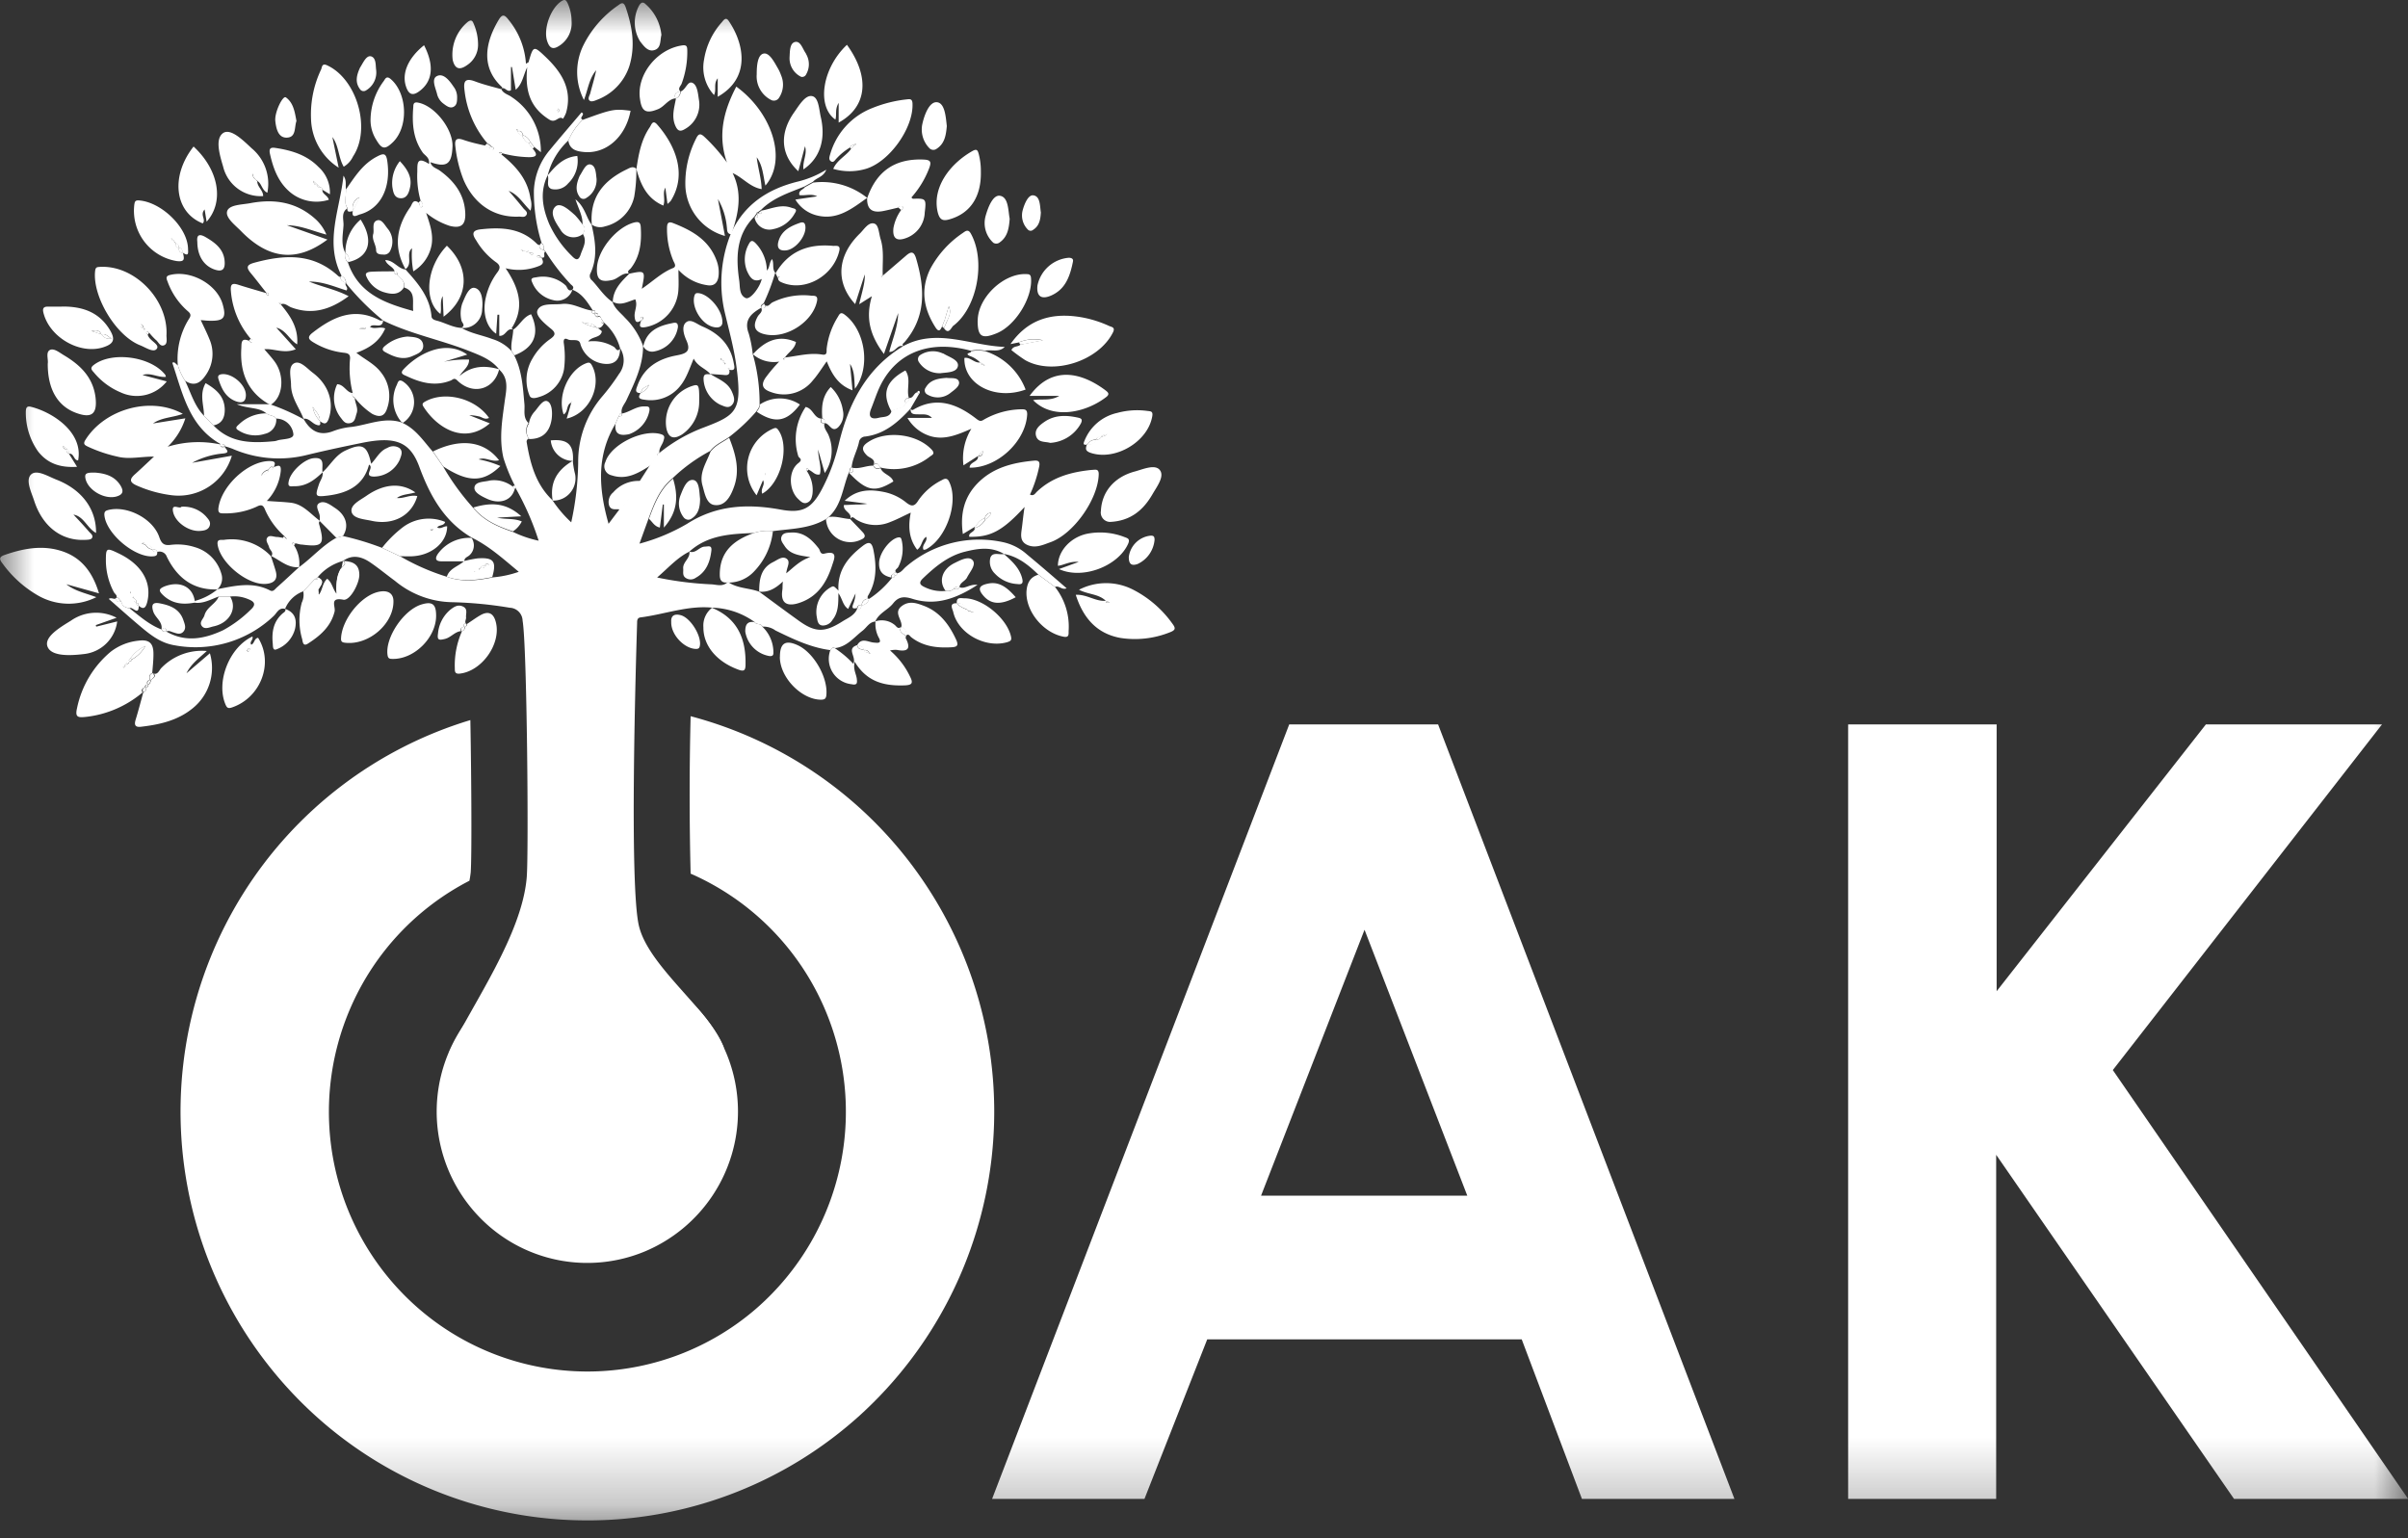
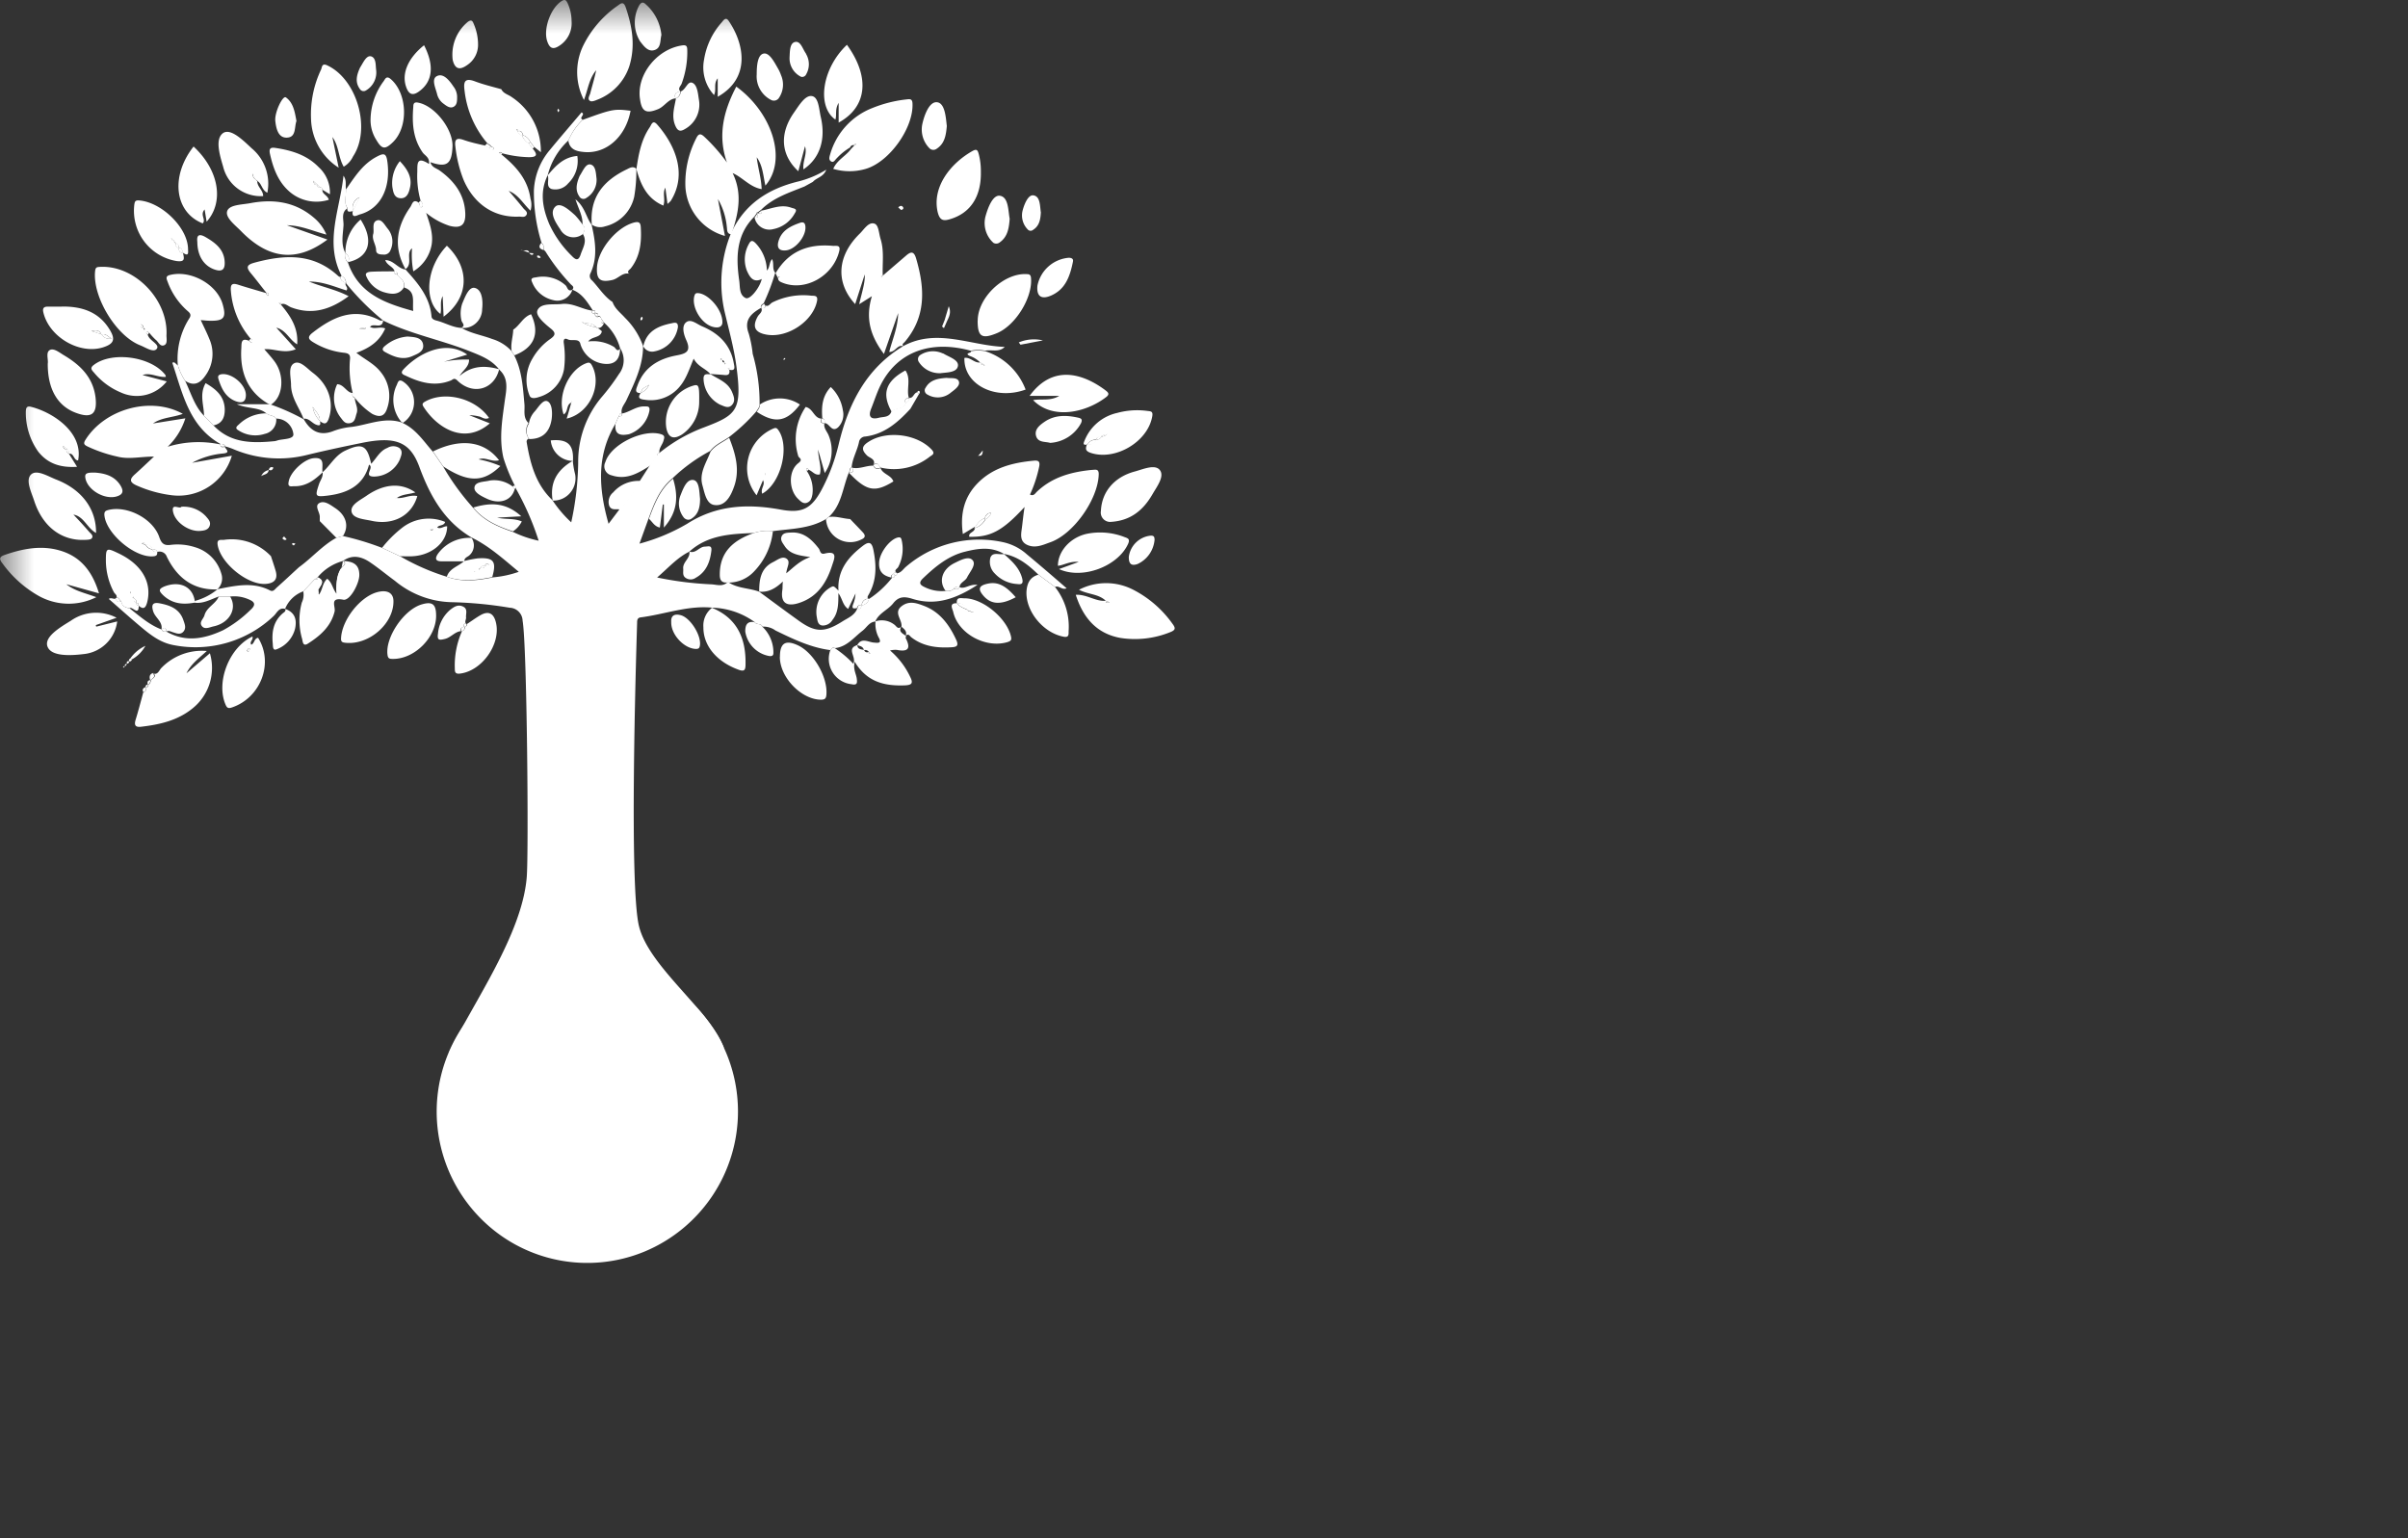
<svg xmlns="http://www.w3.org/2000/svg" width="36" height="23" fill="none">
  <rect width="100%" height="100%" fill="#333333" stroke="none" />
  <g clip-path="url(#a)">
    <mask id="b" width="36" height="23" x="0" y="0" maskUnits="userSpaceOnUse" style="mask-type:luminance">
      <path fill="#fff" d="M36 0H0v22.737h36V0Z" />
    </mask>
    <g fill="#fff" mask="url(#b)">
-       <path d="M10.325 10.708a47.243 47.243 0 0 0 0 2.355 3.873 3.873 0 0 1 1.876 1.75 3.902 3.902 0 0 1-.91 4.766 3.854 3.854 0 0 1-4.826.154 3.885 3.885 0 0 1-1.425-2.137 3.903 3.903 0 0 1 .216-2.562 3.87 3.87 0 0 1 1.762-1.865c.008-.04.014-.08.019-.122.017-.217.012-1.336-.005-2.28a6.086 6.086 0 0 0-3.397 2.595A6.138 6.138 0 0 0 4.866 21.3a6.064 6.064 0 0 0 7.992-.14 6.136 6.136 0 0 0 .953-7.975 6.083 6.083 0 0 0-3.486-2.476Zm8.948.124H21.5l4.43 11.58h-2.28l-.9-2.385h-4.702l-.938 2.385h-2.278l4.442-11.58Zm1.127 3.07-1.547 3.976h3.083L20.4 13.902Zm7.23-3.07h2.22v3.989l3.128-3.989h2.633L31.587 16l4.415 6.412h-2.603l-3.556-5.145v5.145H27.63v-11.58Z" />
      <path d="M11.033 16.62a2.27 2.27 0 0 1-1.39 2.091 2.241 2.241 0 0 1-2.454-.49 2.267 2.267 0 0 1-.488-2.467 2.26 2.26 0 0 1 .829-1.015 2.243 2.243 0 0 1 2.843.281c.422.425.66 1 .66 1.6Z" />
      <path fill-rule="evenodd" d="M16.532 8.984c-.107-.105-.262-.093-.401-.166a.884.884 0 0 1 .811 0c.233.12.434.294.586.508.053.07.046.097-.042.13a1.407 1.407 0 0 1-.733.083c-.355-.063-.56-.299-.67-.645.165-.01.297.104.452.089-.008.035.016.031.037.03.005 0 .009-.005.013-.009l-.053-.02Zm.063-1.18a.14.14 0 0 1-.136-.166c.013-.281.195-.504.506-.588.126-.034.303-.114.375-.021.073.093-.043.245-.109.359-.136.236-.326.402-.637.416Zm-.34-1.156c-.067.011-.06-.015-.039-.064a.685.685 0 0 1 .487-.41c.146-.04.298-.05.448-.03.047.007.089 0 .076.078-.064.386-.558.674-.925.548-.09-.032-.067-.074-.052-.13a.12.12 0 0 0 .14-.069.065.065 0 0 0 .07-.034l.075-.03.01-.012.008-.01-.016.024c-.028 0-.064-.013-.074.03-.029 0-.066-.014-.07.035a.14.14 0 0 0-.138.074Zm-.423 1.861.295-.107c-.136-.013-.218.048-.311.058 0-.218.186-.426.436-.479.188-.037.382-.02.561.05.046.017.083.026.055.095-.147.338-.682.546-1.036.383Zm1.044-.183a.366.366 0 0 1 .33-.317c.052 0 .053.025.055.062a.44.44 0 0 1-.253.362c-.105.037-.133-.013-.132-.107Z" clip-rule="evenodd" />
      <path fill-rule="evenodd" d="m16.532 8.985.053.018s-.009.008-.014.008c-.02 0-.044.005-.037-.03l-.002.004Zm-.277-2.338a.14.14 0 0 1 .14-.069.12.12 0 0 1-.14.07Zm.283-.137.017-.024-.01.01-.01.011.003.003Zm-.076.027a.065.065 0 0 1-.07.034c.004-.05.041-.033.07-.034Z" clip-rule="evenodd" />
      <path fill-rule="evenodd" d="m16.538 6.507-.076.03c.011-.042.047-.027.075-.03Z" clip-rule="evenodd" />
      <path d="M15.351 8.288a.785.785 0 0 0-.35-.18 1.68 1.68 0 0 0-1.455.365c-.043.035-.073.092-.137.099v-.005c.005.03-.01.038-.036.035.004.028-.01.036-.035.035a1.45 1.45 0 0 1-.348.32v-.005c-.009.062-.056.083-.106.103-.014.028-.023.066-.066.04-.04.109-.144.145-.229.2-.265.166-.402.166-.661-.024-.195-.14-.387-.283-.579-.424-.149-.056-.317-.047-.454-.138h-.022c-.075.069-.166.03-.243.028a5.047 5.047 0 0 1-.806-.102c.173-.149.302-.298.482-.387.275-.249.618-.265.961-.278a.66.66 0 0 1 .286-.028c.27-.037.548-.034.794-.18l.04-.03c.197-.177.21-.438.303-.665.02-.023 0-.07.047-.078h-.005c.011-.134.083-.249.11-.379a.098.098 0 0 1 .095-.083c.287-.036.488-.213.674-.415l.13-.224-.03-.022c-.053.011-.056.095-.124.083l-.004-.007c.035.054-.03.058-.043.083-.04.095-.15.065-.212.122-.027.096-.118.083-.183.098-.12.033-.173-.009-.12-.137.045-.113.082-.23.134-.338.259-.528.777-.685 1.353-.526a.536.536 0 0 1 .218 0c.094-.021.205.03.291-.057-.508-.017-1.008-.283-1.51-.016-.558.332-.827.863-.973 1.474a2.831 2.831 0 0 1-.248.665c-.155.294-.293.37-.617.31-.492-.09-.96-.07-1.399.211a2.856 2.856 0 0 1-.714.298l.138-.381c.082-.224.165-.443.36-.6a2.53 2.53 0 0 1 .56-.405c.073-.096.184-.14.28-.207.15-.115.29-.245.413-.389.02-.034.05-.064.045-.108a2.65 2.65 0 0 0-.103-.748 1.747 1.747 0 0 0-.059-.304c-.077-.202.036-.299.184-.384-.012-.035.011-.051.038-.066a3.14 3.14 0 0 0 .174-.46c-.05-.055-.014-.135-.047-.203-.05.059-.03.133-.083.174a.13.13 0 0 1-.069.11c-.021.13-.177.332-.244.298-.098-.047-.082-.166-.095-.258-.05-.346-.049-.685.224-.957l.038-.054v-.011h.012l.054-.04c.18-.18.418-.255.646-.347l.127-.07c.054-.064.158-.07.2-.182a1.47 1.47 0 0 1-.413.175c-.455.11-.814.34-1.014.782-.145.361-.18.758-.099 1.14.066.286.148.571.185.862.083.64 0 .709-.48.892a2.383 2.383 0 0 0-.68.389c0 .02-.014.028-.032.03l-.098.14-.152.237a2.16 2.16 0 0 1-.306.428l-.166.22c-.147-.52-.185-1.018.104-1.497l.047-.11c.015-.015.012-.051.046-.043-.017-.083.042-.136.071-.2.12-.258.248-.514.248-.808a1.116 1.116 0 0 0-.27-.422c-.066-.075-.152-.135-.186-.236-.126-.083-.205-.215-.306-.322a.083.083 0 0 1-.024-.108c.111-.239.072-.484.016-.728-.082-.106-.096-.261-.241-.378.05.152.113.257.105.38.05.045.03.092.005.138.07.11 0 .207-.032.307-.033.1-.074.083-.134.02a1.599 1.599 0 0 1-.336-.476c-.1-.239-.145-.482-.022-.73.05-.2.158-.38.31-.52a.924.924 0 0 1 .213-.31c-.069-.026.05-.078-.018-.108-.158.187-.32.374-.476.564-.143.169-.225.38-.236.6-.003.266.035.53.114.784l-.005.005c.053.019.026.07.042.103l.023.025c.108.174.234.337.375.487.019.02.062.04.025.083.147.055.223.183.304.305l-.007.005c.038-.012.048 0 .037.035.034 0 .068.008.035.057.035-.018.055-.004.064.032l.038.055a.787.787 0 0 1 .243.384.334.334 0 0 1-.016.387 3.145 3.145 0 0 1-.248.333 1.495 1.495 0 0 0-.362.99 4.414 4.414 0 0 1-.104.895 1.816 1.816 0 0 1-.282-.332c-.248-.236-.33-.543-.384-.866a.047.047 0 0 1 .033-.054.198.198 0 0 1-.005-.232c-.088-.083-.052-.19-.062-.287-.023-.25-.036-.506-.158-.736l-.04-.06a.646.646 0 0 0-.283-.174c-.153-.058-.317-.083-.46-.166-.133-.006-.248-.079-.375-.11-.035-.01-.07-.023-.073-.063-.025-.292-.207-.499-.388-.7-.114-.012-.176-.14-.303-.141.028.083.122.096.141.172.033 0 .042.02.035.049.054.053.123.098.109.19.176.06.117.206.133.35-.432-.118-.819-.262-.976-.724a.14.14 0 0 1-.037-.14c-.072-.132-.038-.274-.03-.41.007-.087-.043-.195.061-.263-.06-.083-.018-.182-.021-.274-.018-.062.015-.134-.04-.212-.053.513-.289.997-.026 1.501h-.006a.105.105 0 0 1 .07.107c.165.205.353.392.557.559.414.203.868.289 1.293.458.165.066.33.127.445.279.134.124.106.283.082.437-.039.293-.093.582-.023.88.045.144.102.283.171.416l.016.044c.139.247.253.507.339.777a1.687 1.687 0 0 1-.381-.13c-.224-.076-.438-.167-.594-.357a3.622 3.622 0 0 1-.45-.617l-.152-.222c-.138-.154-.248-.332-.445-.429a.285.285 0 0 0-.028-.014c-.258-.083-.496.035-.744.067a1.05 1.05 0 0 0-.269.06c-.206.083-.345.006-.448-.173a3.253 3.253 0 0 0-.49-.22.185.185 0 0 1-.03-.006h-.483c.176.074.33.04.443.137.043.038.112.025.147.078a.26.26 0 0 1 .257.232c.008.076-.142.071-.227.091a.34.34 0 0 1-.05.014c-.33.032-.66.037-.917-.235l-.142-.144c-.144-.148-.196-.344-.282-.522a.91.91 0 0 1-.11-.236c-.03-.009-.043-.058-.082-.034.154.456.248.948.72 1.214.03 0 .059 0 .069.035.037.01.074.022.11.036.353.153.745.186 1.117.092.268-.065.539-.123.81-.178.504-.104.727-.024.867.356.16.435.373.816.783 1.058.26.126.473.32.704.512a1.574 1.574 0 0 1-.387.083c-.226.046-.453.075-.679-.006a3.338 3.338 0 0 1-.702-.306l-.268-.126a4.105 4.105 0 0 0-.593-.18l-.098.026c-.21.115-.366.301-.559.44-.11.1-.218.203-.33.302-.029.025-.054.071-.102.046-.26-.135-.525-.07-.79-.019h.005a.887.887 0 0 1-.342.176c0 .008 0 .017-.005.025.134.02.249-.052.363-.091h.17a.529.529 0 0 1 .27.038c.101.04.125.083.031.166-.12.118-.256.219-.404.299-.278.13-.562.186-.849.02-.031.004-.06.007-.07-.035v.005c-.184-.069-.327-.198-.478-.316-.06-.014-.12-.03-.123-.11-.047.03-.07 0-.091-.036v.004c-.033 0-.068-.021-.099 0 .156.137.31.275.468.408.158.133.306.249.507.284a1.696 1.696 0 0 0 1.489-.435c.049-.044.077-.133.172-.108a.463.463 0 0 1 .272-.262l.165-.175.05-.036a.75.75 0 0 1 .378-.243c.137-.099.273-.068.4.016.126.085.248.186.376.28.236.197.53.31.837.32.295.006.59.034.88.083a.2.2 0 0 1 .193.195c.066.369.092 3.46.062 3.833-.07.858-.796 1.871-1.157 2.613.07.09.794-.276.727-.166.012 0 .17.138.182.136.248-.054-.315-.34-.083-.48.188-.113.28-.043.26.178a.834.834 0 0 1-.038.183h.36a.18.18 0 0 1 .01-.083c.055-.16.139-.306.249-.433a.192.192 0 0 1 .311.009c.047.06.078.13.09.204.02.1.034.2.042.302h.482c.083-.129.223-.207.317-.16a.212.212 0 0 1 .123.16h.404a1.674 1.674 0 0 1-.11-.183c-.023-.044-.065-.102-.031-.145.034-.044.097-.017.148 0 .141.04.228 1.02.373 1.05 0-.107.26-.537.285-.642-.208-.553-1.122-1.205-1.267-1.814-.145-.61-.046-3.925-.027-4.529 0-.035 0-.074.048-.083.36-.045.707-.182 1.075-.146h-.005c.23.006.453.08.64.216.025.045.096.013.116.068a.302.302 0 0 1 .194.057c.263.128.527.256.823.294.016-.023.03-.05.066-.03.18-.02.283-.16.413-.26.062-.047.1-.131.19-.137.053-.128.191-.173.27-.275.08-.101.166-.103.286-.065.346.108.652 0 .973-.209-.121-.014-.187.067-.268.036v-.005c-.015.055-.06.025-.092.034a.138.138 0 0 1-.118.026.577.577 0 0 1-.318-.06c-.068-.032-.083-.066-.022-.126.185-.177.38-.34.635-.402.194-.048.39-.078.579.035.21.038.367.166.516.311l.248.183c.058-.028.103.051.172.019-.2-.174-.396-.343-.595-.508Z" />
      <path fill-rule="evenodd" d="M4.052 6.05a.176.176 0 0 1-.03-.006c-.327-.188-.437-.483-.414-.842.004-.064-.008-.157.11-.108l.045.034a.042.042 0 0 0-.016-.064 1.247 1.247 0 0 1-.295-.71c-.01-.104.018-.126.111-.096.13.042.26.078.425.127-.095-.12-.165-.212-.238-.3-.073-.087-.06-.125.046-.155.449-.123.88-.151 1.256.193.018.016.036.027.053 0H5.1c-.025.067.024.083.07.107-.023.04.045.067.01.113-.179-.055-.352-.134-.56-.133.201.083.399.117.592.219-.27.2-.544.286-.861.166-.05-.02-.095-.072-.158-.043v-.027l-.024.007.026.017c.14.166.268.347.248.6-.117-.068-.165-.213-.312-.25l.291.323c-.176.073-.33-.015-.47 0 .052.061.103.116.148.176.16.21.136.533-.047.651Zm-.054-1.676c-.007.006-.02.017-.02.019a.226.226 0 0 0 .026.032c.005-.01.014-.02.012-.027-.001-.008-.012-.016-.019-.024h.001Zm11.32 3.206c-.33.359-.512.454-.827.446-.017-.074.095-.061.083-.149l-.179.108c-.042-.295.016-.547.215-.754.23-.239.531-.314.848-.343.068-.006.093.013.078.089-.03.144-.076.285-.138.418.057.028.078-.019.104-.043.231-.22.517-.296.822-.326.046 0 .105-.025.102.069-.011.37-.376.892-.726 1.014-.109.039-.221.093-.342.039-.109-.05-.096-.146-.083-.237.013-.092.022-.203.043-.332Zm-.6.171c-.059.02-.096.062-.15.148a.274.274 0 0 0 .166-.135.166.166 0 0 0 .083-.096c-.064.002-.082.043-.098.083ZM7.493 1.33c.03.07.105.082.158.122a.968.968 0 0 1 .435.824l-.098-.078-.03-.038-.032-.04a.174.174 0 0 0-.105-.098c-.013-.043-.03-.078-.083-.06v-.025h-.021l.021.02a.103.103 0 0 0 .069.07.22.22 0 0 0 .096.113l.029.042.03.038c.07.083.082.132-.06.13a1.646 1.646 0 0 1-.393-.058c-.014-.014-.028-.028-.047-.007l.031.022c.215.174.397.37.438.665a.298.298 0 0 1 0 .178c-.11-.104-.181-.24-.326-.296.073.083.147.171.218.259.022.029.073.055.048.1-.026.044-.072.025-.111.026-.367.017-.668-.18-.827-.543a1.911 1.911 0 0 1-.125-.505c-.015-.109.02-.135.122-.099.103.036.211.06.316.083l.07.034c.018.023.048.044.063.021.016-.023-.025-.03-.039-.047-.013-.017-.036-.028-.055-.042a1.458 1.458 0 0 1-.339-.78c-.018-.13-.006-.205.156-.144.127.048.262.08.393.117l-.002-.005ZM3.358 6.674c.01.04.103.096-.026.107a1.195 1.195 0 0 0-.46.139l.594-.106a.83.83 0 0 1-.891.592 1.848 1.848 0 0 1-.532-.147c-.116-.051-.101-.1-.026-.167.075-.067.17-.157.285-.265-.205 0-.377.045-.549 0a2.114 2.114 0 0 1-.442-.15c-.043-.022-.074-.037-.033-.101.29-.462.978-.654 1.455-.388-.154.058-.313.051-.446.144l.484-.077a1.015 1.015 0 0 1-.264.425c.255-.079.526-.09.787-.035 0 .054.04.04.072.037l-.008-.008Zm7.578-3.17c-.073-.007-.063-.063-.07-.112a1.011 1.011 0 0 0-.133-.416c.034.181.07.362.105.552a.81.81 0 0 1-.591-.734c-.01-.25.046-.5.16-.723.036-.076.067-.079.125-.024.124.116.237.245.336.383-.142-.405-.05-.774.14-1.135.538.392.765 1.096.435 1.48-.034-.149-.039-.3-.13-.423.018.157.068.31.074.476-.176-.03-.281-.173-.434-.24.154.316.083.615-.018.915h.001Zm2.575 1.676c-.096-.04-.119.087-.217.082.047-.185.129-.364.134-.581l-.213.612c-.201-.267-.281-.53-.18-.864l-.19.12c.038-.17.091-.322.083-.446l-.143.444c-.299-.325-.27-.725.072-1.057.063-.063.13-.176.216-.146.065.021.066.15.093.233.056.183.022.368.032.553h-.025a.2.2 0 0 0 .01.02l.013-.027.349-.3c.073-.064.119-.07.152.045.13.443.152.867-.173 1.247-.014.015-.051.036-.012.065ZM6.064 4.027c-.186-.327-.138-.637.071-.932.026-.037.038-.127.123-.066.022.02.017.083.045.068.028-.016.012-.066-.015-.096a1.341 1.341 0 0 1-.05-.415c.006-.113-.026-.266.176-.134.012-.1-.062-.125-.095-.172-.147-.21-.16-.443-.14-.685 0-.047.014-.073.074-.06.248.048.522.396.512.657-.011.26-.083.319-.331.233.021.077.088.09.135.122.223.16.377.362.387.644.006.175-.067.229-.234.186a1.064 1.064 0 0 1-.351-.194c.051.155.108.308.083.471a.583.583 0 0 1-.275.403 1.317 1.317 0 0 1-.019-.344c-.1.077.02.232-.1.312l.004.002Z" clip-rule="evenodd" />
-       <path fill-rule="evenodd" d="m12.031 2.8.127-.07a1.079 1.079 0 0 1 .808.23c.141-.408.424-.593.845-.574.101.005.115.034.082.125a1.412 1.412 0 0 1-.268.442c.011.008.019.02.025.019.194-.007.2 0 .175.206a.422.422 0 0 1-.28.382c-.144.053-.204 0-.188-.15a.667.667 0 0 1 .115-.27c.025-.007.04-.03.026-.046-.014-.016-.048-.013-.069.01-.072.017-.144.035-.217.05-.147.03-.255 0-.248-.196-.23.166-.444.332-.735.267a.519.519 0 0 1-.338-.241l.326-.048c-.09-.046-.18-.006-.266-.019-.017-.07.053-.078.08-.116Zm-2.87 1.716c.005-.187.127-.306.248-.424.242-.05.242-.05.186.226.166-.112.297-.243.467-.31.063-.026.012-.083 0-.12a1.22 1.22 0 0 1-.09-.475c0-.059.009-.11.089-.078.28.109.536.25.65.556a.49.49 0 0 1 .031.24c-.013.094-.062.153-.172.133a.717.717 0 0 1-.427-.229c0 .117.005.2 0 .281a.602.602 0 0 1-.49.575c-.121.021-.083-.044-.067-.102a.033.033 0 0 0 .024-.017.034.034 0 0 0 0-.03l-.018-.006c-.012.017-.025.035-.007.056-.07.047-.09.017-.097-.056-.009-.083.049-.166.01-.26-.111.032-.218.103-.337.036v.004ZM4.472 8.48c-.165.016-.282-.099-.414-.165.037-.058-.024-.088-.035-.133-.01-.044-.06-.098-.027-.143.033-.045.094-.011.143-.01.028 0 .056.008.082.011.018.023.038.036.066.015l-.04-.043a1.134 1.134 0 0 1-.284-.39c-.03-.077-.062-.079-.128-.045-.153.07-.32.103-.487.099-.046 0-.09.004-.083-.074.039-.332.439-.706.762-.708.083 0 .1.023.063.093-.037-.019-.059 0-.071.033a.153.153 0 0 0-.114.091c.04-.028.105-.022.112-.094.036.018.058 0 .07-.033.053-.01.121-.063.11.062a.758.758 0 0 1-.208.444c.128.01.248.014.36.027.186.023.296.172.435.272-.021.017-.017.037-.01.06.082.293.05.333-.257.294-.034 0-.067-.013-.1-.019-.015 0-.039-.012-.043-.006-.015.018.005.025.019.032a.485.485 0 0 1 .079.33Zm6.784-3.183c.176-.193.377-.3.644-.183-.018.107-.116.153-.166.234l-.029.022c.005 0 .01.007.014.005.018 0 .023-.013.013-.029.187-.021.371-.076.562-.044.079.013.061-.048.065-.09a1.15 1.15 0 0 1 .166-.472c.024-.04.04-.084.103-.035.305.227.396.782.153 1.108-.012-.136 0-.257-.073-.372l.037.395c-.214-.078-.308-.241-.385-.433-.074.103-.133.2-.207.284a.55.55 0 0 1-.625.176c-.115-.038-.166-.1-.077-.223a2.32 2.32 0 0 1 .198-.233.479.479 0 0 1-.393-.11Zm-3.76-3.963c.012-.013.02-.025 0-.04-.32-.303-.23-.68-.04-.998.057-.097.095-.068.147 0 .153.186.245.416.26.657.025-.016.038-.019.04-.026.07-.244.073-.249.258-.072.237.227.4.485.302.831a.47.47 0 0 1-.046.09c-.067-.056-.104.075-.205.012-.288-.18-.366-.432-.33-.783-.063.132-.071.25-.172.337l-.056-.34h-.015v.347c-.062.038-.091-.063-.147-.02l.004.005Zm.867.318-.015-.03c-.005.01-.014.018-.014.027 0 .009.009.019.014.029a.263.263 0 0 1 .015-.026Zm6.259 5.166-.218.14a.843.843 0 0 1 .118-.547c-.212.091-.413.18-.635.103a.602.602 0 0 1-.32-.265h.366c-.064-.07-.142-.049-.212-.054-.057 0-.114 0-.106-.083.01.013.017.027.039.014.35-.207.661-.083.944.137.056.044.075.034.117.008a1.17 1.17 0 0 1 .546-.151c.054 0 .1-.005.095.083-.026.403-.449.796-.86.79 0-.091.14-.083.125-.176.048.012.072-.005.072-.076-.03.032-.051.054-.07.077ZM8.132 3.74l.022.024c-.046.008.026.114-.068.083a.042.042 0 0 0-.051-.028s-.008.021 0 .023c.018.013.038.022.058 0 .02.054.056.101-.037.136a.81.81 0 0 1-.497.033c.205.302.287.589.09.897l.022.021c-.096-.035-.108.103-.207.092v-.315h-.027l-.019.284c-.148-.097-.21-.317-.153-.55a.975.975 0 0 1 .165-.36c.055-.07.054-.115-.024-.166a1.064 1.064 0 0 1-.287-.32c-.083-.12-.034-.157.087-.167.296-.031.58-.015.808.206.023.022.052.055.083 0l-.005.005c-.051.06-.02.088.04.102Zm-.325.005-.025-.013.028.01.103.034a.045.045 0 0 0 .05.032l.01-.022-.063-.006c-.016-.062-.07-.018-.103-.033v-.002Zm6.277 1.137c-.028.06-.05.088-.1.011-.178-.28-.226-.568-.075-.875a1.5 1.5 0 0 1 .486-.535c.046-.033.083-.06.122.015.222.405.093 1.104-.265 1.373-.03.023-.067.142-.14.036l.044-.098c.024-.067.072-.131.029-.23-.024.078-.043.14-.06.203-.015.033-.028.067-.041.1Zm1.148.238-.125.025c.248-.355.58-.458.963-.415.178.02.351.07.514.145.034.015.094.018.055.095-.215.431-.897.649-1.312.415a2.502 2.502 0 0 1-.206-.15c.03-.07.1-.043.136-.083l.335-.065a.585.585 0 0 0-.36.032ZM12.71 7.761c.035-.098-.105-.108-.094-.21.057 0 .116-.005.177-.007a.957.957 0 0 0 .173-.012l-.338-.044c.181-.173.38-.173.585-.132a.77.77 0 0 1 .33.154c.079.064.127.071.186-.027a.924.924 0 0 1 .352-.304c.044-.026.083-.035.11.027.146.298-.04.846-.347 1.008a.14.14 0 0 1-.037.007c-.035-.074.064-.12.041-.194-.072.042-.06.14-.136.193-.127-.167-.136-.354-.096-.555-.11.05-.205.102-.306.14a.556.556 0 0 1-.515-.04c-.024-.016-.053-.056-.083-.007l-.002.003ZM2.143 10.344c-.244.21-.546.342-.866.376-.113.011-.157.004-.125-.133a1.49 1.49 0 0 1 .502-.841.811.811 0 0 1 .413-.166c.166-.023.23.039.227.207 0 .093-.011.185-.018.277-.053.023-.046.065-.035.109v-.004c-.05.006-.046.038-.037.074-.034-.01-.035.016-.04.038v-.004c-.032.014-.057.033-.036.074l.015-.007ZM1.9 9.93c-.03 0-.038.011-.031.039-.018-.008-.033-.01-.025.017l.022-.02.032-.039a.033.033 0 0 0 .034-.035.035.035 0 0 0 .04-.03.518.518 0 0 0 .202-.203.56.56 0 0 0-.222.183c-.015.015-.036.028-.017.054-.033-.006-.042.002-.033.033H1.9Z" clip-rule="evenodd" />
      <path fill-rule="evenodd" d="M2.279 10.067c.082.036.1-.049.137-.083a.843.843 0 0 1 .676-.25c-.118.108-.237.195-.304.333l.35-.299a.775.775 0 0 1-.258.823c-.225.184-.496.244-.774.276-.083.009-.102-.025-.079-.103.042-.137.078-.276.116-.415.044-.008.044-.04.036-.074v.004c.03.006.033-.017.04-.038a.09.09 0 0 0 .036-.074v.004c.026-.031.095-.049.036-.109l-.012.005Zm2.86-7.574c-.083-.14-.07-.31-.17-.444l.094.458a.892.892 0 0 1-.413-.727 1.567 1.567 0 0 1 .151-.742c.013-.03.01-.099.09-.061.446.205.661.95.387 1.362a.347.347 0 0 1-.14.154ZM2.208 5.005c0 .005.004.011.007.016.03.078.176.13.129.194-.048.064-.166-.02-.249-.052-.367-.145-.719-.74-.672-1.117.007-.05.028-.053.066-.055.52-.033 1.029.488 1 1.024 0 .051.017.123-.032.146-.066.03-.089-.054-.132-.083a.989.989 0 0 1-.092-.1c-.016-.01-.03-.033-.047 0-.005 0 .013.017.022.027Zm-.065-.11.013.037.012-.008-.026-.028c.006-.028-.014-.036-.035-.044.007-.017 0-.018 0 0 0 .017-.01.059.036.044ZM1.48 8.872l-.488-.136c.124.1.277.13.448.193A.92.92 0 0 1 .561 8.9a1.694 1.694 0 0 1-.523-.474C-.007 8.369-.02 8.33.063 8.3c.27-.095.548-.15.827-.07.31.088.49.308.59.642Zm7.25-7.377a.91.91 0 0 1-.016-.802c.119-.246.3-.456.523-.61.046-.034.083-.064.115.02.1.29.15.581.057.885a.807.807 0 0 1-.49.507c-.029.013-.074.028-.096.015-.045-.026-.012-.075 0-.11.03-.116.066-.23.09-.35-.106.124-.122.287-.183.445Zm3.979.71a.897.897 0 0 0-.2.162c-.024.021-.044.07-.083.047-.039-.023-.028-.064-.015-.106a1.051 1.051 0 0 1 .634-.694c.161-.065.33-.108.503-.127.047-.005.091-.017.094.06.017.366-.345.874-.698.978a.864.864 0 0 1-.487 0c.058-.135.19-.192.265-.297l.054-.057.025-.013-.019-.01v.026a.055.055 0 0 0-.062.012.058.058 0 0 0-.011.02ZM4.895 3.582c-.459.345-.88.296-1.292-.127-.088-.09-.236-.2-.207-.297.03-.097.216-.097.34-.119.35-.067.679-.024.961.22.08.067.142.152.183.249-.205-.053-.377-.137-.59-.14l.605.214ZM2.768 5.694a.91.91 0 0 1-.11-.235c-.02-.245.04-.49.171-.697.043-.064 0-.09-.04-.126a1.06 1.06 0 0 1-.285-.429c-.022-.052-.024-.083.044-.097.307-.073.693.14.78.436.059.205.02.254-.19.25-.04 0-.083-.005-.137-.01.047.102.093.192.13.285a.55.55 0 0 1-.06.545c-.081.117-.172.163-.303.078Zm-.415 2.553c-.005.032.005.062-.05.07-.275.037-.728-.342-.743-.624 0-.048.022-.057.058-.067.28-.072.67.127.764.407.033.096.073.127.17.114a.853.853 0 0 1 .36.034.578.578 0 0 1 .398.4.222.222 0 0 1-.062.232h.004c-.365.014-.605-.175-.758-.488a.114.114 0 0 0-.146-.071c-.01-.039-.038-.041-.07-.034a.09.09 0 0 0-.105-.07c.004-.032-.016-.034-.04-.032-.004 0-.008.007-.012.01l.055.02a.128.128 0 0 0 .104.068c.013.035.04.038.073.031Zm8.549-2.723c.012.054 0 .09-.065.084-.065-.006-.145-.011-.218-.016-.07-.083-.184-.108-.248-.229-.067.157-.11.3-.208.416a.56.56 0 0 1-.523.198c-.063-.007-.12-.02-.06-.102a.236.236 0 0 0 .124-.122c-.046.036-.115.046-.121.125-.101 0-.074-.056-.053-.113.097-.269.31-.397.57-.448.15-.028.242-.054.158-.236-.037-.083-.071-.206 0-.262.07-.057.16.027.238.06.248.104.426.275.474.552.008.047.035.123-.068.097v-.029l-.02.008.02.017Zm-.103-.14c0 .026.008.038.035.034v.03l.018-.01-.024-.017c0-.02-.012-.035-.035-.035-.005-.01 0-.043-.025-.013l.031.011Zm1.615 4.339c.016-.023.03-.051.067-.031.101.067.194.145.277.234.05-.11-.113-.227.06-.281 0 .065.056.063.1.073.014.038.042.041.075.03-.008.019-.01.032.018.025l-.02-.022a.068.068 0 0 0-.075-.03c-.012-.055-.058-.062-.101-.074.066-.119.165-.046.248-.039.067.006.127.015.07-.083a.435.435 0 0 1-.044-.233h-.005a.304.304 0 0 1 .285.047c.03.018.054.083.107.029-.052.083.027.105.07.143 0 .01-.01.025-.005.032.083.16.028.207-.135.174a.379.379 0 0 0-.1.009c.126.108.229.241.3.392.053.102.022.126-.083.13-.298.01-.562-.048-.745-.354-.027.113.022.181.031.254.007.06.01.101-.076.083a.381.381 0 0 1-.32-.508Zm-1.064-.876c0-.18.022-.35.207-.442.064-.031.14-.097.204-.05.063.048 0 .127-.006.217.112-.089.197-.187.36-.243-.176-.023-.307-.044-.386-.167-.028-.043-.068-.088-.043-.143.024-.054.082-.053.135-.056.191-.013.311.099.418.236.025.03.019.096.09.078.203-.05.144.077.112.175-.082.257-.216.473-.496.564-.17.055-.281.013-.248-.199.004-.028 0-.057.007-.122-.112.107-.221.166-.356.151l.003.001ZM1.097 7.693c.078.083.157.167.233.256.024.028.073.058.042.1-.015.02-.06.022-.093.023-.355.02-.64-.194-.767-.581-.042-.13-.133-.309-.05-.394.084-.084.256.026.38.074.384.15.598.442.594.798-.134-.072-.182-.25-.34-.275v-.01l.001.01Zm3.437 1.149.165-.174c.022-.006.058.01.05-.037.174.076-.058.178.02.258.054-.067.05-.172.123-.235.074.057.079.145.138.223 0-.15 0-.282.083-.396.017-.024.082-.052.016-.094.133.008.243.039.243.21 0 .128-.139.39-.24.37-.211-.04-.112.102-.13.178-.056.225-.217.363-.401.48-.07.044-.075-.027-.083-.067a1.002 1.002 0 0 1-.006-.548.271.271 0 0 0 .022-.168Zm8.283.251c-.033 0-.092.026-.064-.053a.495.495 0 0 0 .037-.166l-.11.231c-.083-.057-.083-.147-.146-.236 0 .16 0 .291-.089.401a.166.166 0 0 1-.141.083c-.078 0-.083-.075-.093-.128a.424.424 0 0 1 .22-.45c.033-.014.033-.014.104.056-.018-.306.147-.503.367-.671.097-.074.134-.044.156.065.046.229.05.45-.068.66-.012.023-.037.05 0 .073v-.005a.097.097 0 0 0-.101.062.098.098 0 0 0-.006.041c-.042-.018-.063 0-.072.04l.006-.003ZM4.82 7.063c.118-.103.19-.255.344-.326.248-.116.325-.083.385.198.083-.088.131-.195.241-.237a.17.17 0 0 1 .18 0c.06.049.028.115.007.174a.43.43 0 0 1-.383.254c-.174 0 .008-.135-.077-.178-.083.317-.33.428-.623.463-.182.022-.186.011-.125-.171.02-.06.066-.112.053-.18l-.003.003Zm4.695-4.539c.032-.217.071-.434.198-.62.026-.037.043-.118.11-.044.253.286.464.727.206 1.142a.337.337 0 0 1-.05.047l-.032-.243c-.047.088.005.175-.03.268-.248-.105-.34-.317-.405-.553l.003.003Zm2.81 3.803c-.016.076.044.128.066.19a.593.593 0 0 1-.061.556l-.1-.351c.006.156.057.261.027.371-.075.02-.112-.052-.17-.069-.006-.017-.016-.03-.034-.02l.01.04a.5.5 0 0 1 .083.347c-.01.05-.02.1-.078.125-.058.024-.098-.02-.133-.053-.144-.133-.153-.42 0-.538.076-.057.011-.075 0-.103a.857.857 0 0 1 .11-.737c.115.025.123.172.24.175-.035.048-.01.066.037.073l.003-.006Zm-2.22-4.857c-.114.009-.166.118-.262.16-.176.073-.248.045-.274-.143-.06-.36.248-.753.63-.808.073-.011.074.024.076.075a1.36 1.36 0 0 1-.083.493c-.012.038-.066.073-.02.122-.066.008-.099.038-.071.108l.004-.007Zm4.559 1.096c.008.371-.154.619-.457.71-.108.034-.16.018-.19-.111-.082-.374.197-.726.527-.91.065-.035.075 0 .09.055.021.084.031.17.03.256ZM.714 5.437c.011-.062-.032-.166.029-.202.06-.036.147.038.215.078.241.144.432.327.47.628.029.249-.057.319-.29.233-.277-.101-.426-.356-.424-.737Zm13.903-.642c0-.349.396-.72.737-.696.043 0 .057.018.06.061.024.295-.237.714-.518.825-.22.089-.28.046-.28-.19ZM2.894 2.191c.377.349.462.826.195 1.124l-.03-.183c-.075.083.027.152-.029.208-.42-.166-.486-.705-.136-1.149Zm7.836-.745v-.275c-.067.083-.015.167-.055.25a.61.61 0 0 1-.149-.53c.033-.209.126-.403.266-.559.03-.037.062-.083.105-.015.224.33.336.846-.167 1.13ZM12.662.67c.35.484.301.931-.124 1.163v-.295c-.06.1-.025.18-.049.25-.284-.199-.198-.769.173-1.118ZM4.82 2.833c-.008.071.076.083.096.154a.615.615 0 0 1-.59-.123c-.17-.149-.242-.35-.29-.563-.015-.071 0-.101.076-.09.248.037.475.105.654.29a.51.51 0 0 1 .166.404l-.115-.07c0-.023-.013-.033-.035-.034l-.035-.035-.066-.063c.011.038.023.074.07.06-.01.033 0 .044.034.034-.012.036.011.041.035.036ZM1.743 9.237l-.311.11a.234.234 0 0 1 .006.023l.314-.078a.56.56 0 0 1-.501.488c-.197.024-.482.038-.54-.11-.058-.146.19-.291.35-.39a.659.659 0 0 1 .682-.043Zm2.104-6.542c-.012.094.089.146.087.237a.577.577 0 0 1-.598-.44c-.05-.17-.126-.415 0-.503.114-.075.3.11.426.228a.688.688 0 0 1 .235.665c-.088-.042-.083-.147-.157-.179l-.064-.11H3.77h.008a.093.093 0 0 0 .069.102Zm-.073 6.822c.017.054-.051.078-.017.123.05-.02.042-.096.102-.103.237.378.039.897-.394 1.042-.052.017-.071.006-.091-.039-.149-.337.049-.857.4-1.023Zm-.055.174-.033.04c.01.004.025.014.028.012a.132.132 0 0 0 .024-.039l-.017-.013H3.72ZM1.03 6.783l.122.197c-.248.015-.436-.046-.579-.225a1 1 0 0 1-.187-.588c0-.064.01-.104.082-.083.326.083.78.384.7.8-.07 0-.06-.117-.142-.098.019-.036-.009-.055-.028-.077l-.052-.042v.022c.014.019.028.039.053.019-.016.035.001.057.032.075Zm1.705-3.007c.016.083.042.146-.097.127a.762.762 0 0 1-.63-.843c.007-.047.014-.068.073-.063.335.027.72.403.73.717 0 .055.02.132-.078.064-.01-.037-.017-.079-.073-.068.027-.04-.006-.054-.03-.073-.01-.013-.022-.024-.032-.036l-.034-.035-.005-.005h.007c0 .024.008.04.037.034-.005.028 0 .048.034.036-.027.04 0 .058.03.074.01.034.013.08.068.071ZM.92 4.584c.3-.005.56.076.724.352.083.14.057.204-.095.255-.352.117-.81-.146-.9-.516-.015-.06 0-.09.063-.09h.209ZM1.519 5a.14.14 0 0 0 .148.063c-.06-.038-.093-.083-.152-.06-.025-.069-.077-.07-.148-.054l.152.05Zm10.492-2.468c-.013-.127.061-.229.024-.345l-.1.373c-.266-.245-.284-.568-.061-.882.073-.104.165-.26.266-.241.101.018.104.201.132.318.076.333-.017.615-.26.777Zm3.434 3.451c.133-.024.256.018.392-.064h-.444c.346-.475.796-.333 1.126-.089.036.029.083.057.02.106-.296.23-.798.349-1.094.047ZM2.48 5.635c-.12.012-.233-.07-.349-.027l.362.095a.57.57 0 0 1-.685.166 1.04 1.04 0 0 1-.402-.297c-.03-.034-.067-.066-.008-.112.263-.208.842-.136 1.066.136.01.008.01.021.017.04Z" clip-rule="evenodd" />
      <path fill-rule="evenodd" d="M13.478 9.37v-.018c0-.098-.122-.199.008-.293.114-.084.233-.036.34.005.232.093.37.285.471.506.037.084.009.103-.068.108-.218.013-.426-.01-.606-.15-.022-.017-.04-.063-.083-.02.027-.074-.028-.105-.07-.144l.008.005Zm-.42-2.411c.042-.096-.058-.11-.096-.148-.083-.083-.083-.137.02-.203.267-.176.723-.122.945.113.065.07 0 .083-.035.114a.865.865 0 0 1-.732.155c-.026-.042-.049-.091-.107-.035l.005.004Zm-1.424-2.795-.039-.078c.195-.333.49-.443.855-.41.049.004.123-.021.096.082-.093.374-.513.607-.851.468-.034-.014-.063-.027-.063-.07l.025-.017-.022-.006v.031Zm-.213.382c.055.068.091-.007.126-.024.183-.09.388-.125.59-.1.046 0 .093 0 .078.078-.059.303-.443.561-.758.503-.173-.031-.214-.12-.128-.272.022-.038.073-.064.056-.12.043-.006.083-.014.039-.07l-.003.005Zm-2.012-.453c-.105-.024-.165.075-.257.094-.176.039-.238-.007-.227-.188.016-.271.3-.609.56-.673.074-.017.092.01.095.077.013.22-.009.43-.15.61-.018.023-.065.04-.023.084l.002-.004Zm2.251 5.729c0-.206.082-.259.267-.174.24.11.455.486.427.748-.006.056-.032.065-.078.066-.293 0-.617-.331-.617-.64Zm-1.014-.735h-.005c.376.154.511.452.505.84 0 .092-.014.123-.117.082-.316-.118-.515-.356-.513-.629a.335.335 0 0 1 .13-.293Zm.251-.377h-.022c-.083.006-.115-.03-.114-.12 0-.348.215-.516.508-.62a.66.66 0 0 1 .286-.028 1.024 1.024 0 0 1-.278.599.524.524 0 0 1-.38.17ZM6.52 9.2c.005.332-.33.665-.661.652-.042 0-.059-.014-.065-.057-.039-.261.243-.68.512-.758.156-.046.213-.004.214.163Zm1.977-7.097a.923.923 0 0 1 .213-.31c.45-.166.478-.166.717-.137-.072.39-.363.647-.694.617-.114-.01-.216-.036-.236-.17ZM5.882 8.984c.008.339-.364.665-.718.627-.051-.005-.069-.017-.065-.072.015-.275.288-.62.545-.686.144-.037.235.011.238.13Zm-1.83-.664c.023.07.047.14.068.212.038.126-.017.187-.139.198-.272.026-.683-.306-.727-.582-.015-.093.048-.072.095-.076a.807.807 0 0 1 .706.249l-.003-.002Zm4.796-4.959c-.037-.415.18-.665.525-.83.046-.023.09-.05.14-.008.003.14-.008.279-.031.416a.582.582 0 0 1-.438.446.223.223 0 0 1-.195-.025l-.001.001ZM5.54 1.774a.986.986 0 0 1 .197-.562c.023-.034.041-.083.104-.03.248.212.271.712.033.944-.118.114-.165.107-.248-.034a.551.551 0 0 1-.086-.318Zm1.434 7.561c.072-.046.14-.098.215-.14.119-.065.192-.02.224.108.083.322-.208.732-.538.769-.087.01-.073-.047-.076-.096-.004-.185.033-.37.108-.538.032-.015.052-.036.037-.073.034.009.035-.015.038-.038l-.008.008Zm8.55-.742.248.183a.954.954 0 0 1 .204.66c0 .053.007.102-.082.083-.301-.061-.561-.379-.548-.674.008-.12.05-.216.178-.252ZM6.632 4.736l-.014-.308c-.048.091-.011.182-.034.266-.248-.19-.221-.688.097-1.02.348.333.336.773-.05 1.062Zm-4.695 4.36c-.06-.014-.12-.029-.123-.109-.033-.005-.038-.083-.091-.036v.004c.052-.043-.005-.072-.02-.1a1.017 1.017 0 0 1-.12-.467c0-.196.006-.202.189-.114.348.166.502.433.429.729-.022.083-.052.12-.13.052 0-.023 0-.044-.034-.035.006-.032 0-.06-.035-.07 0-.01-.006-.018-.009-.028l-.011.015.023.01a.055.055 0 0 0 .034.07c0 .023.007.04.035.035.003.172-.098.006-.137.044Zm.015-.25s-.007.01-.007.014c.001.005.003.01.006.013 0 0 .006-.008.006-.012a.063.063 0 0 0-.005-.017v.003ZM9.83 6.814l-.097.14c-.18.113-.358.23-.59.153a.137.137 0 0 1-.093-.197c.082-.269.573-.503.837-.416.061.02.043.056.033.094-.017.065-.077.117-.06.192-.03-.007-.031.014-.03.034Zm.793-.061c.072-.097.183-.14.278-.208.095.24.166.484.07.741-.05.14-.132.287-.29.265-.12-.015-.146-.175-.178-.289-.056-.19.059-.344.12-.51ZM5.194 3.108c-.06-.084-.018-.183-.022-.275.131-.187.248-.38.464-.492.097-.051.137-.054.154.068.058.4-.1.714-.413.798-.04.012-.122.068-.104-.052l.104-.209v-.029.033a.166.166 0 0 0-.098.208c-.038 0-.096.034-.085-.05Zm9.111 5.912c-.01-.1.066-.073.115-.074.274 0 .635.301.695.573.013.06-.013.068-.056.083-.33.095-.737-.131-.808-.452-.011-.047-.069-.135.057-.13.041.061.112.075.17.109l.075.027v.008-.005l-.083-.027a.167.167 0 0 0-.165-.111Zm.209-3.768a.537.537 0 0 1 .218 0 .963.963 0 0 1 .601.573c-.456.166-.928-.076-.915-.473.09-.016.151.083.24.067 0 .035.03.029.047.04.016.012.019 0 .008-.005a.389.389 0 0 0-.058-.032.386.386 0 0 0-.158-.1c-.09-.047.04-.04.017-.07ZM5.981 8.317l-.269-.126c.089-.114.192-.216.306-.304a.643.643 0 0 1 .637-.083c-.017.063-.093.04-.118.083.053.03.097-.023.148-.017 0 .228-.21.415-.479.444-.074.009-.15.003-.225.003Zm.496-.404a.108.108 0 0 0-.03 0c-.017 0-.018.01 0 .017a.018.018 0 0 0 .015 0 .108.108 0 0 0 .015-.017Zm4.918-.531c-.028-.083.05-.13.012-.202l-.096.226a.646.646 0 0 1 .248-.997c.03-.012.047-.017.071.013.185.242.05.803-.235.96Zm.05-.296a.135.135 0 0 1-.005-.014v.035l.004-.021Zm-5.513.36c.104.012.201-.054.307-.028-.083.289-.356.441-.685.369-.109-.024-.278-.032-.298-.136-.02-.104.13-.173.223-.238.262-.182.518-.2.731-.05-.097.029-.198.026-.275.082l-.014.007-.013.01.024-.016Zm4.521-1.439a.59.59 0 0 1-.255.488c-.13.083-.21.05-.237-.1a.568.568 0 0 1 .388-.624c.098-.032.107-.016.104.236Zm5.589-2.101c-.049.25-.125.422-.325.512-.15.066-.223.012-.207-.148a.522.522 0 0 1 .471-.416c.076.003.06.052.06.052ZM9.888.523c-.022.083 0 .202-.113.228-.09.023-.152-.064-.205-.132a.534.534 0 0 1-.01-.545c.033-.046.058-.044.095-.009a.7.7 0 0 1 .233.458ZM6.34.677c.157.307.126.542-.07.686-.11.083-.165.038-.201-.072-.065-.198.035-.426.27-.614Zm.807-.012a.362.362 0 0 1-.16.306c-.115.083-.186.063-.219-.075a.636.636 0 0 1 .227-.57c.054-.038.07-.012.087.03a.781.781 0 0 1 .065.309Zm7.008 1.22c-.012.133-.03.26-.15.338a.082.082 0 0 1-.11-.007.398.398 0 0 1-.104-.37c.032-.139.107-.333.221-.317.115.017.128.221.143.356Zm1.544 4.737c-.07-.022-.178 0-.209-.101-.03-.102.056-.166.132-.218.154-.102.325-.096.496-.058.044.01.07.023.043.083a.559.559 0 0 1-.462.294ZM8.545.312a.401.401 0 0 1-.186.374c-.095.062-.143.032-.177-.067-.064-.184.05-.498.214-.603.054-.034.07-.009.09.032a.638.638 0 0 1 .059.264Zm6.55 2.958c-.01.143-.032.27-.145.351a.083.083 0 0 1-.098.01.397.397 0 0 1-.118-.398c.036-.13.109-.321.214-.306.131.019.123.221.147.344Zm-3.782-2.159c0-.117.01-.286.099-.309.09-.023.165.129.223.229.017.03.031.062.042.094a.353.353 0 0 1-.028.333.09.09 0 0 1-.118.038.396.396 0 0 1-.218-.385Zm-1.143.259c.084-.023.108-.166.183-.131s.082.166.098.265a.417.417 0 0 1-.21.425c-.073.045-.111.029-.145-.05-.06-.139-.014-.273.01-.408a.11.11 0 0 0 .07-.107l-.005.006ZM7.36 8.629c-.227.045-.454.075-.68-.006.041-.128.175-.154.259-.234a1.84 1.84 0 0 1 .2-.04c.242-.017.288.044.22.28Zm-.182-.137c.032.006.062.009.07-.034l.062-.01c-.005-.006-.008-.019-.014-.019a.036.036 0 0 0-.03.006.035.035 0 0 0-.015.026c-.029 0-.06 0-.07.033-.007.008-.041 0-.014.024a.248.248 0 0 0 .013-.026h-.002Zm-.074.055-.01-.005v.008l.01-.003Zm6.236.091c-.129-.023-.206-.083-.197-.23.009-.146.158-.34.276-.37.054-.013.055.016.064.052a.584.584 0 0 1-.053.386c-.013.03-.079.05-.02.096v-.005c-.014 0-.03-.007-.04 0-.023.012 0 .025 0 .037-.013 0-.021-.023-.04-.005-.02.019 0 .028 0 .041l.01-.002ZM11.32 3.2v-.012h.01c.045.023.06.006.055-.039.147-.027.288-.099.443-.044.042.015.102.014.055.083a.47.47 0 0 1-.323.238.225.225 0 0 1-.279-.173c.047.007.06-.013.038-.053ZM3.192 6.361l-.142-.144c0-.158-.073-.318.024-.488.15.088.28.19.286.39.002.119-.037.215-.168.242Zm9.5.709c.061 0 .083-.023.047-.078h-.005c.11.028.214-.032.322-.029.023.053.062.055.108.036.035.095.16.103.192.2-.276.17-.401.146-.664-.13ZM2.95 3.615c-.013-.107.034-.123.128-.067.142.083.272.181.281.368.005.102-.028.154-.145.116-.162-.053-.263-.2-.264-.417Zm4.74 1.698-.04-.061c-.02-.109.02-.215.023-.323.099-.065.147-.19.267-.23.135.287.047.5-.25.614ZM5.164 3.782a.644.644 0 0 1 .227-.499c.205.316.127.571-.193.638.041-.062.005-.103-.036-.143l.002.004Zm9.091 5.027a.138.138 0 0 1-.118.025c-.109-.143-.053-.323.133-.415.087-.043.212-.11.27-.043.06.066-.039.172-.082.258-.028.056-.103.073-.114.142a.077.077 0 0 0-.09.033ZM3.27 8.92h.17c.112.178-.008.396-.248.446-.056.012-.132.053-.175-.006-.043-.059.024-.105.04-.16.033-.122.168-.169.213-.28ZM6.9 4.898c.063-.03.009-.07 0-.102a.464.464 0 0 1 .01-.256c.043-.1.1-.26.192-.234.109.03.12.198.106.318a.282.282 0 0 1-.19.266.278.278 0 0 1-.116.013l-.001-.005Z" clip-rule="evenodd" />
      <path fill-rule="evenodd" d="M6.907 9.436c-.1 0-.16.093-.253.117-.083.02-.122.025-.106-.078a.523.523 0 0 1 .185-.359c.055-.042.113-.083.19-.046.076.036.038.11.045.166 0 .032-.028.067.005.096-.045-.02-.036.015-.038.038-.03.016-.07.026-.037.073l.009-.007Zm-2.645-.332c.145.051.18.157.149.298a.444.444 0 0 1-.277.307c-.057.024-.053-.045-.056-.084-.017-.173.007-.332.15-.455.021-.017.05-.03.036-.066h-.002Zm10.745-.822c.114.102.23.202.273.36.017.065.012.103-.068.091a.495.495 0 0 1-.338-.156.244.244 0 0 1-.067-.24c.035-.089.133-.037.202-.053l-.002-.002ZM1.429 7.067c.139.012.283.048.372.192.05.083.042.137-.064.166-.182.047-.433-.102-.461-.28-.01-.066.018-.082.153-.078ZM10.035 9.3c-.007-.097.05-.125.14-.102.146.036.316.31.288.458-.006.031-.015.046-.054.047-.175 0-.38-.211-.374-.403ZM8.186 2.624c.117-.14.237-.275.445-.292a.464.464 0 0 1-.137.41.248.248 0 0 1-.248.084c-.09-.034-.033-.133-.056-.2l-.004-.002Zm5.877 2.956a.366.366 0 0 1-.325-.166.074.074 0 0 1 .022-.107.348.348 0 0 1 .331-.024.09.09 0 0 1 .016.005c.083.052.235.094.213.19-.021.095-.171.09-.257.102Zm-.521.454c-.04.094-.15.064-.213.12-.15-.268-.088-.455.207-.615.09.129.01.28.053.416l-.004-.007c-.052.01-.066.036-.043.086ZM2.414 9.413c.022-.118-.093-.174-.124-.272-.03-.098-.008-.139.096-.12.158.03.3.083.357.256.018.054.045.112 0 .166-.046.054-.105.027-.16.01-.031-.01-.063-.03-.098-.008h.004c-.004-.052-.025-.07-.071-.035l-.004.003Zm9.935-1.65.04-.032c.11-.018.213.024.321.03.062.066.125.129.186.195.044.047.048.083-.024.113a.362.362 0 0 1-.47-.137.369.369 0 0 1-.053-.17ZM4.432 1.81c-.034.093 0 .248-.15.248-.123 0-.154-.136-.166-.249-.014-.126.111-.386.158-.353.113.081.133.218.158.353Zm5.27 5.947c.083-.223.166-.443.36-.6.078.255.075.494-.137.732v-.345h-.016l-.044.344c-.084-.017-.112-.088-.163-.13Zm-4.88-.694c-.12.115-.248.212-.425.207-.038 0-.099.02-.082-.064.02-.143.221-.333.365-.354.197-.025.123.124.143.214l-.001-.003Zm6.459 2.239c.026.044.096.013.116.068a.53.53 0 0 1 .165.362c0 .04.01.083-.057.078a.44.44 0 0 1-.363-.366c-.001-.1.028-.159.14-.142ZM8.711 3.36c.05.045.03.092.005.138a.225.225 0 0 1-.341-.07c-.07-.103-.166-.249-.072-.339.076-.07.206.051.292.127.042.044.081.093.116.144ZM5.127 8.015l-.098.027-.248-.25v-.065c0-.071-.083-.162-.007-.205.076-.043.166.028.234.073.17.11.213.275.119.42Zm-2.415-.438a.456.456 0 0 1 .367.144c.035.043.082.083.051.153-.026.052-.083.06-.133.064-.166.016-.374-.123-.409-.282-.031-.145.099-.036.124-.079Zm6.49-1.241.047-.11c.031 0 .053-.006.052-.042h-.006c.117-.02.212-.11.337-.107.05 0 .089-.006.076.07a.464.464 0 0 1-.303.345c-.126.026-.223.01-.203-.156Zm2.112-.179c.02-.034.05-.064.045-.108a.538.538 0 0 1 .6 0c-.197.26-.375.288-.645.108ZM5.933 4.104c.054.053.122.098.108.19-.077.126-.197.106-.305.074a.418.418 0 0 1-.26-.238c-.027-.055.036-.064.072-.067.118-.006.236-.005.354-.006-.027.04.012.036.03.047Zm6.361 2.156c-.013-.165-.008-.332.126-.473a.6.6 0 0 1 .181.348.271.271 0 0 1-.073.256c-.098.083-.127-.07-.204-.064.01-.035.006-.064-.036-.073l.006.007Zm-8.312-.08c.043.039.112.026.148.079a.215.215 0 0 1-.17.228.461.461 0 0 1-.398-.054c-.06-.035-.013-.065.014-.091a.582.582 0 0 1 .406-.161ZM6.94 8.393H6.6c-.101 0-.096-.054-.046-.122a.58.58 0 0 1 .496-.228.198.198 0 0 1-.028.256c-.028.03-.088.038-.078.098l-.002-.004Zm4.525-4.333a.13.13 0 0 1-.069.108c-.136.073-.19-.032-.23-.121a.468.468 0 0 1 .03-.399c.031-.062.06-.053.102-.01a.608.608 0 0 1 .167.421Zm-.846 1.532c.117.077.262.121.324.267.029.068.055.137 0 .196-.054.06-.12.017-.177-.004a.45.45 0 0 1-.248-.387c0-.092.06-.062.103-.07l-.002-.002Zm.181-.772c0 .05-.038.094-.14.068-.172-.043-.323-.291-.28-.46.01-.033.017-.047.055-.045.15.006.367.242.365.436Zm-.334 2.638c0 .115-.02.227-.122.293a.082.082 0 0 1-.093.01.083.083 0 0 1-.026-.02.334.334 0 0 1-.052-.333c.04-.1.092-.25.197-.23.087.019.084.178.096.28Zm-.849-2.279c.05-.23.225-.306.427-.346.043-.01.095-.022.091.058a.437.437 0 0 1-.35.363.149.149 0 0 1-.17-.08l.002.005Zm5.568 3.751c-.217.117-.365.11-.479-.018-.09-.102-.075-.155.057-.184.148-.033.267.022.422.202ZM11.804.861c.005-.083 0-.21.077-.232.087-.025.118.102.165.167a.09.09 0 0 1 .007.015.302.302 0 0 1 0 .299.066.066 0 0 1-.075.039.307.307 0 0 1-.174-.287Zm-4.97.587c0 .063 0 .122-.055.15-.055.027-.107-.017-.153-.051a.25.25 0 0 1-.093-.146c-.023-.09-.09-.226.005-.266.095-.041.182.07.242.16a.255.255 0 0 1 .054.153Zm8.727 1.728c-.006.108-.023.203-.118.262a.056.056 0 0 1-.078-.007.299.299 0 0 1-.075-.29c.026-.095.083-.232.16-.22.105.015.096.163.111.255Zm-9.979.314c.012-.068-.026-.172.06-.196.066-.018.11.072.153.124a.301.301 0 0 1 .043.322.1.1 0 0 1-.11.066c-.046 0-.104-.005-.105-.064 0-.085-.071-.163-.041-.251ZM3.676 5.907c0 .11-.065.124-.15.093-.151-.057-.214-.186-.26-.333-.012-.039-.004-.063.044-.071.153-.023.365.153.366.31Zm5.243-3.232a.314.314 0 0 1-.154.285.07.07 0 0 1-.104-.023c-.066-.095-.04-.196 0-.295a.126.126 0 0 1 .007-.015c.047-.07.09-.19.166-.166.076.023.075.14.085.214Zm5.234 2.975c.061.01.159-.012.182.053.023.065-.063.124-.118.166a.302.302 0 0 1-.353.03.07.07 0 0 1-.038-.076.07.07 0 0 1 .013-.027c.066-.117.184-.137.314-.146Zm-8.53-4.609a.311.311 0 0 1-.153.312.065.065 0 0 1-.091-.024c-.074-.102-.046-.206 0-.31a.13.13 0 0 1 .008-.015c.043-.067.089-.177.158-.162.082.021.069.14.078.199Zm6.347 2.287c.043-.01.064.006.07.051.02.145-.145.352-.291.365-.11.01-.137-.048-.11-.139.048-.163.185-.227.332-.277ZM5.978 2.41c.114.121.184.24.153.388-.016.077-.044.171-.143.166-.098-.005-.109-.094-.122-.166a.523.523 0 0 1 .112-.388ZM9.58 7.193a2.16 2.16 0 0 1-.306.428c-.055-.02-.13.022-.166-.058a.184.184 0 0 1 .06-.201.497.497 0 0 1 .413-.17ZM2.912 8.987c0 .008 0 .016-.004.024-.179.034-.343.016-.48-.122-.057-.059-.053-.083.027-.119.23-.09.425-.001.457.217Zm10.8-3.118c.005-.018.016-.032.032-.02.017.013 0 .028 0 .042l-.032-.022ZM9.27 5.207c0 .154-.065.25-.236.233a.417.417 0 0 1-.356-.292c-.018-.098-.126-.043-.188-.073-.062-.031-.068.015-.06.065a1.408 1.408 0 0 1 .002.381.525.525 0 0 1-.373.415c-.044.015-.12.035-.142-.021a.62.62 0 0 1 .043-.553.899.899 0 0 1 .265-.292c.072-.051.094-.088.013-.154-.094-.076-.24-.197-.202-.278.053-.114.234-.078.364-.093.166-.019.304.083.46.1l-.006.003c-.014.039.01.039.037.039 0 .03.017.044.038.056.035-.017.055-.004.064.033-.014.036-.01.061.038.054-.022.045-.047.083-.107.073-.057-.083-.156-.057-.232-.09a.63.63 0 0 0 .234.083c.026.022.075.05.071.063-.025.097-.148.068-.203.147a.595.595 0 0 1 .388.083c.024.018.047.083.092.02l-.005-.002ZM6.474 6.75c.413-.202.766-.157.987.132-.11.032-.208-.056-.305-.013.111.02.22.054.325.099-.253.249-.483.249-.856.005l-.151-.222Zm1.433-.415a.342.342 0 0 1 .09-.186c.055-.065.124-.182.19-.148s.074.166.06.268c-.031.2-.144.296-.335.296a.198.198 0 0 1-.005-.23Zm-.831 1.254c.248-.075.483-.083.717.131l-.36.02c.123.03.248.005.368.057a.385.385 0 0 1-.132.148c-.227-.074-.437-.167-.593-.356ZM6 6.308a.511.511 0 0 1-.069-.55c.018-.04.026-.095.093-.054a.37.37 0 0 1 0 .618A.296.296 0 0 0 6 6.308ZM4.766 8.891c-.078-.083.154-.182-.019-.257l.02.257Zm.361-.503c.062.042 0 .07-.017.094-.083.114-.083.25-.083.396l.1-.49Zm7.757.67a.1.1 0 0 1 .03-.077.098.098 0 0 1 .078-.027c-.01.06-.058.083-.108.104ZM5.17 4.232c-.046-.02-.094-.04-.069-.107a.105.105 0 0 1 .069.107Zm-.007-.454c.042.04.077.083.037.143a.143.143 0 0 1-.037-.143Zm2.969-.038c-.06-.016-.091-.044-.043-.104.053.02.027.071.043.104Zm6.123 5.069a.077.077 0 0 1 .092-.034c-.015.056-.06.026-.092.034Zm-12.532.143c.053-.045.058.031.09.036-.047.03-.069 0-.09-.036Z" clip-rule="evenodd" />
      <path fill-rule="evenodd" d="M12.817 9.095c.01-.039.03-.059.072-.04-.018.028-.026.071-.072.04Zm.725-3.062c-.022-.046-.008-.075.043-.083.035.05-.03.054-.043.083ZM2.418 9.407c.046-.036.067-.017.071.035-.031.005-.062.008-.071-.035Zm9.004-4.863c.047.056.005.064-.038.07-.015-.038.01-.054.038-.07Zm1.319 2.446c.031.054.014.082-.047.077.02-.023.003-.07.047-.078Zm-9.379-.313c-.032 0-.07.017-.072-.038.031-.001.062-.004.072.038ZM11.32 3.2c.022.042.008.06-.039.053l.038-.054Zm.069-.054c.004.045-.011.063-.055.04l.055-.04Zm-2.361 1.68c-.048.007-.052-.018-.038-.055l.038.055Zm-.098-.089c-.021-.012-.043-.026-.038-.056.03.006.068.008.038.056Zm.37 1.447c0 .036-.02.044-.05.041.011-.017.011-.058.05-.041Zm4.072 2.419c0-.012-.026-.026 0-.037.01-.005.026 0 .039 0 .003.031-.016.04-.039.037Z" clip-rule="evenodd" />
      <path fill-rule="evenodd" d="M13.337 8.638c0-.013-.023-.022 0-.04.023-.02.027 0 .04.004 0 .028-.015.04-.04.036ZM8.89 4.685c-.025 0-.05 0-.036-.038.038-.012.049.002.037.038ZM4.749 8.63c.007.047-.03.032-.05.037l.05-.036ZM9.83 6.814c0-.022 0-.044.032-.033.003.027-.013.033-.032.033Zm-3.897-2.71c-.019-.011-.058-.007-.035-.05.033.002.042.018.035.05Zm1.763 3.152.016.043-.022.013a.674.674 0 0 0-.029-.039l.035-.017ZM3.997 4.374c.007.008.018.016.019.024 0 .008-.008.018-.013.027a.227.227 0 0 1-.025-.032l.02-.019Zm-.249.69a.041.041 0 0 1 .017.065l-.044-.035.027-.03Zm.446-.517-.026-.018.024-.007v.027l.002-.002ZM14.73 7.764a.277.277 0 0 1-.166.136c.053-.083.09-.127.15-.148l.015.012Zm-.012-.012c.02-.04.04-.083.1-.083a.166.166 0 0 1-.083.095l-.017-.012ZM7.82 2.022a.177.177 0 0 1 .106.1.281.281 0 0 1-.022.023.22.22 0 0 1-.096-.113l.013-.01Z" clip-rule="evenodd" />
      <path fill-rule="evenodd" d="M7.735 1.964c.055-.018.072.017.083.06l-.013.009a.102.102 0 0 1-.069-.071v.002Zm-.453.182.056.042-.024.027-.07-.034.038-.035Z" clip-rule="evenodd" />
      <path fill-rule="evenodd" d="M7.337 2.188c.014.016.062.015.04.047-.024.031-.046 0-.064-.02.009-.01.016-.02.024-.027Zm.157.124-.031-.022c.019-.02.033-.007.047.007l-.016.015Zm.468-.087-.03-.038.025-.025.031.038-.026.025Zm-.03-.038-.029-.042a.281.281 0 0 0 .023-.023l.031.04a.197.197 0 0 0-.025.025Zm-.193-.226-.022-.02h.022v.025-.005Zm5.456 2.166-.013.027a.254.254 0 0 1-.01-.02h.026l-.003-.007ZM6.288 3c.027.03.052.075.015.096-.037.02-.023-.049-.045-.068L6.288 3Zm7.141.102c.02-.022.048-.034.068-.009.021.025 0 .04-.025.047l-.043-.038ZM9.584 4.794c-.018-.02-.005-.04.007-.056 0 0 .012 0 .013.006a.034.034 0 0 1 0 .03.033.033 0 0 1-.024.017l.004.003ZM4.018 7.025c-.008.072-.073.066-.113.094a.154.154 0 0 1 .114-.091l-.001-.003Zm.228.995.04.044c-.028.02-.047.007-.065-.015l.025-.028Zm-.158-1.028c-.013.035-.034.05-.07.033.012-.036.033-.051.07-.033Zm.304 1.164c-.013-.008-.034-.014-.02-.033.006-.005.03 0 .045.007l-.025.026Zm7.342-2.807c.01.015.005.025-.012.029 0 0-.01 0-.014-.005l.029-.023-.003-.001ZM8.363 1.653a.26.26 0 0 0-.015.026c-.005-.01-.014-.02-.014-.03 0-.01.01-.017.014-.026l.015.03Zm6.259 5.165c.02-.022.04-.044.07-.083 0 .071-.025.088-.073.076l.003.007Zm-6.709-3.04-.103-.034c.032.015.083-.029.103.035v-.001Zm-.103-.035-.028-.01.025.013.003-.003Z" clip-rule="evenodd" />
      <path fill-rule="evenodd" d="m7.91 3.782.063.005c0 .008-.005.022-.01.023a.044.044 0 0 1-.05-.032l-.003.004Zm.179.063c-.02.02-.04.012-.058 0v-.023a.042.042 0 0 1 .051.028l.007-.005Zm6.035.936.06-.202c.043.098 0 .166-.029.23l-.031-.028Zm.031.028a4.678 4.678 0 0 1-.043.098l-.028-.025.04-.1.031.027Zm1.076.311a.585.585 0 0 1 .361-.03l-.335.064-.026-.034ZM1.952 9.84a.56.56 0 0 1 .222-.183.518.518 0 0 1-.203.203l-.019-.02Zm.33.225c.058.06-.01.078-.036.11-.013-.045-.018-.087.036-.11Z" clip-rule="evenodd" />
      <path fill-rule="evenodd" d="M2.248 10.169a.09.09 0 0 1-.037.074c-.01-.036-.012-.068.037-.074Zm-.07.104c.008.035.008.066-.036.074-.022-.043.003-.06.036-.074Zm-.243-.379c-.019-.026 0-.04.018-.054l.019.02a.035.035 0 0 1-.04.03l.003.004Zm-.066.073c-.007-.027 0-.042.031-.039l-.031.038v.001Zm-.003-.003-.022.02c-.008-.027.006-.025.025-.017l-.003-.003Z" clip-rule="evenodd" />
      <path fill-rule="evenodd" d="M2.214 10.24c-.006.021-.009.044-.04.038.005-.022.006-.047.04-.038Zm-.282-.351a.033.033 0 0 1-.034.034c-.008-.03.004-.042.034-.034Zm.211-4.994c-.045.015-.043-.02-.04-.044.011-.017.004-.023 0 0 .021.008.042.017.035.045h.005Zm.065.11c-.01-.01-.028-.027-.025-.03.016-.03.031-.006.047 0a.165.165 0 0 1-.022.03Z" clip-rule="evenodd" />
-       <path fill-rule="evenodd" d="m2.142 4.896.026.028-.012.008-.013-.036h-.001ZM12.778 2.17l-.054.057-.015-.022a.056.056 0 0 1 .05-.036c.008 0 .015.001.022.004l-.003-.002Z" clip-rule="evenodd" />
      <path fill-rule="evenodd" d="M12.781 2.172v-.025l.019.01-.026.013.007.002Zm-10.5 6.041a.127.127 0 0 1-.104-.07.09.09 0 0 1 .104.07Zm-.104-.069-.054-.02s.008-.009.012-.01c.024 0 .044 0 .04.033l.002-.003Zm.102.073c.032-.006.06 0 .07.034-.031.007-.059 0-.07-.034Zm7.305-2.34c.006-.078.075-.09.12-.125a.235.235 0 0 1-.123.122l.003.003Zm1.248-.456.024.018-.018.01v-.03l-.006.002Zm-.032-.037-.029-.01c.027-.03.021 0 .025.013l.004-.003Zm.103.14-.024-.018.02-.008v.028l.004-.002Z" clip-rule="evenodd" />
-       <path fill-rule="evenodd" d="M10.796 5.387c.023 0 .033.014.036.035-.027 0-.038-.01-.035-.035h-.001Zm2.683 3.979c.042.038.096.07.07.143-.047-.036-.126-.059-.07-.143Zm-.561.35c-.043-.01-.096-.008-.1-.073.043.01.09.018.101.073Zm-.002.007a.068.068 0 0 1 .074.03c-.033.01-.06.007-.075-.031Z" clip-rule="evenodd" />
      <path fill-rule="evenodd" d="m12.99 9.75.021.022c-.027.007-.026-.007-.017-.025l-.004.003ZM1.097 7.694l-.003-.007.001.01.002-.003Zm11.195-1.436c.042.009.045.037.036.073-.046-.008-.072-.025-.036-.073Zm-.229.788c0-.014-.014-.038-.01-.04.018-.012.028 0 .034.019l-.024.02ZM10.17 1.367a.111.111 0 0 1-.07.107c-.025-.07.008-.1.07-.107ZM4.752 2.764c-.047.013-.06-.022-.07-.06l.066.062.004-.002Zm.031.036c.022 0 .035.012.034.036-.028.005-.047 0-.033-.036h-.001Z" clip-rule="evenodd" />
      <path fill-rule="evenodd" d="m4.748 2.766.035.035c-.033.01-.045 0-.035-.035Zm-.901-.071a.093.093 0 0 1-.065-.108l.065.11v-.002Zm-.126 6.996.02.014a.133.133 0 0 1-.025.038L3.69 9.73l.032-.04ZM1.003 6.707c-.027.02-.04 0-.054-.019-.004-.005 0-.014 0-.022l.052.042.002-.001Z" clip-rule="evenodd" />
      <path fill-rule="evenodd" d="M1.03 6.783c-.03-.018-.048-.04-.028-.076.02.022.046.04.027.076h.001Zm1.704-3.006c-.054.009-.058-.034-.07-.07.055-.01.062.032.073.069h-.003Z" clip-rule="evenodd" />
      <path fill-rule="evenodd" d="M2.664 3.708c-.03-.016-.058-.034-.03-.074.022.019.055.034.029.073h.001Zm-.1-.144-.01-.002.006.005.004-.003Zm.033.038.033.035c-.036.012-.04-.007-.034-.035h.001Z" clip-rule="evenodd" />
      <path fill-rule="evenodd" d="m2.563 3.567.038.035c-.03.007-.036-.01-.038-.034ZM1.518 5l-.152-.05c.07-.017.123-.016.148.053L1.518 5Z" clip-rule="evenodd" />
      <path fill-rule="evenodd" d="M1.514 5.003c.059-.022.093.023.151.06A.139.139 0 0 1 1.517 5l-.003.003Zm11.649 1.989c-.046.02-.082.018-.107-.035.058-.056.082-.007.107.035Zm-1.528-2.828v-.025l.022.005-.026.018.004.002ZM6.904 9.44c-.033-.047.006-.058.036-.074.015.038-.005.058-.036.073Z" clip-rule="evenodd" />
      <path fill-rule="evenodd" d="M6.937 9.369c0-.023-.006-.058.038-.037-.002.022-.004.046-.038.037Zm-4.986-.524s.006.009.005.014c0 .005-.004.008-.005.012a.036.036 0 0 1-.006-.013c0-.005.004-.01.006-.013Zm.051.105c.038.011.04.038.035.07a.055.055 0 0 1-.035-.069Z" clip-rule="evenodd" />
      <path fill-rule="evenodd" d="M2.037 9.02c.031-.01.034.011.034.034-.028.005-.034-.012-.034-.035Zm-.032-.072-.024-.01.012-.015c0 .009.007.018.01.027l.002-.002Zm3.274-5.79a.167.167 0 0 1 .103-.208l-.105.208h.002Zm.103-.208v-.033.032Zm9.097 6.176c-.058-.034-.13-.047-.17-.108a.165.165 0 0 1 .17.11v-.002Zm-.003.003.083.027-.075-.027h-.008Z" clip-rule="evenodd" />
      <path fill-rule="evenodd" d="M14.555 9.157v.005l-.002-.008.002.003Zm.1-3.737c.02.01.04.02.058.032.01.008.005.014-.009.006-.013-.008-.05-.005-.047-.04l-.002.002ZM6.477 7.913a.107.107 0 0 1-.018.014.017.017 0 0 1-.014 0c-.016-.007-.015-.014 0-.017.01 0 .021 0 .032.003Zm4.967-.828c0 .007 0 .015-.004.022v-.036l.004.014Zm-5.512.361-.024.02.013-.01.014-.007-.003-.003Zm1.321 1.016a.036.036 0 0 1 .045-.032c.006 0 .01.012.014.02l-.061.009.002.003Zm-.002-.003c-.009.042-.039.04-.07.033.01-.037.04-.035.07-.033Zm-.071.033a.255.255 0 0 1-.011.027c-.027-.026.007-.017.014-.024l-.003-.003Zm-.073.056-.011.003v-.008l.01.005ZM5.273 5.876a1.508 1.508 0 0 1-.041-.499c.01-.076-.022-.096-.095-.103a1.102 1.102 0 0 1-.438-.147c-.082-.047-.118-.083-.021-.156.303-.235.62-.383 1.001-.18.013.006.032 0 .049 0-.013.14-.147.03-.196.097.068.04.146-.01.227.023-.083.19-.23.292-.431.364.13.102.271.166.367.292a.56.56 0 0 1 .093.538c-.039.126-.115.139-.224.083a1.109 1.109 0 0 1-.263-.244c-.007-.028 0-.063-.037-.074l.01.006Zm.189-.958v-.02l-.083.012v.013l.083-.005Zm2 .605c-.074.303-.393.393-.625.166-.048-.047-.067-.012-.097 0-.234.094-.453.034-.667-.068-.036-.017-.1-.034-.042-.097.213-.231.625-.456.954-.222l-.349.107c.124-.026.251-.037.377-.032 0 .11-.093.158-.143.246.184-.16.384-.16.592-.102v.002Zm-2.924.738c-.064-.166-.184-.311-.187-.504 0-.114-.048-.27.043-.323.091-.052.194.073.28.138.24.179.324.444.24.69-.035.096-.076.074-.133.034.007-.078-.045-.126-.106-.211a.393.393 0 0 0 .108.209c.01.047.013.083-.056.056-.068-.026-.107-.1-.19-.089Zm2.773-.012c-.067.033-.109-.018-.158-.024a.677.677 0 0 0-.138-.017l.308.122c-.384.333-.797.06-.992-.249-.025-.039-.013-.055.026-.077.29-.163.749-.052.954.245Zm.353 1.027.03.039c-.045.166-.216.228-.402.148-.082-.038-.206-.094-.199-.172.008-.093.143-.083.23-.106a.45.45 0 0 1 .341.09Z" clip-rule="evenodd" />
      <path fill-rule="evenodd" d="M6.093 5.032c.101.008.213.011.232.117.019.107-.083.142-.161.176-.147.065-.28.008-.408-.062-.053-.029-.038-.06 0-.091a.592.592 0 0 1 .337-.14Zm-.789.911c0 .083.056.154.028.237-.02.056-.02.132-.099.147-.078.015-.105-.04-.14-.083a.476.476 0 0 1-.052-.499c.104.004.137.123.232.133a.052.052 0 0 0 .015.065.05.05 0 0 0 .022.009l-.006-.01Zm3.239.077c-.083.03-.044.14-.117.176-.097-.279.076-.665.336-.764.039-.015.06-.015.083.024.165.289-.024.724-.373.803.026-.083.048-.166.07-.242l.013-.025-.012.028Zm-.28 1.467c-.044-.256.05-.45.297-.595a.336.336 0 0 1-.326-.307c.258-.025.348.067.331.318.006.063.017.126.033.187a.334.334 0 0 1-.191.367.329.329 0 0 1-.145.028l.001.002Zm.293-3.15a.236.236 0 0 1-.287.15.438.438 0 0 1-.315-.271c-.032-.064.029-.064.065-.07a.505.505 0 0 1 .436.12c.029.026.03.097.097.07h.004Zm.366.558a.63.63 0 0 1-.234-.083c.076.033.174 0 .232.09l.002-.007Zm1.386 3.353c.094.032.144-.07.227-.075.053 0 .11-.028.1.062-.02.167-.075.316-.233.404a.132.132 0 0 1-.148.004c-.057-.036-.035-.092-.04-.142-.008-.1.11-.153.092-.256l.002.003ZM5.462 4.917l-.087.005v-.013l.083-.012c0 .005 0 .013.004.02Z" clip-rule="evenodd" />
      <path fill-rule="evenodd" d="M5.307 5.945a.05.05 0 0 1-.037-.027.052.052 0 0 1 0-.047c.041.01.03.047.037.074Zm-.523.349a.393.393 0 0 1-.109-.209c.061.083.113.133.106.211l.003-.002Zm3.759-.273c0-.009.006-.019.01-.028l-.012.025.002.003Z" clip-rule="evenodd" />
    </g>
  </g>
  <defs>
    <clipPath id="a">
      <path fill="#fff" d="M0 0h36v22.737H0z" />
    </clipPath>
  </defs>
</svg>